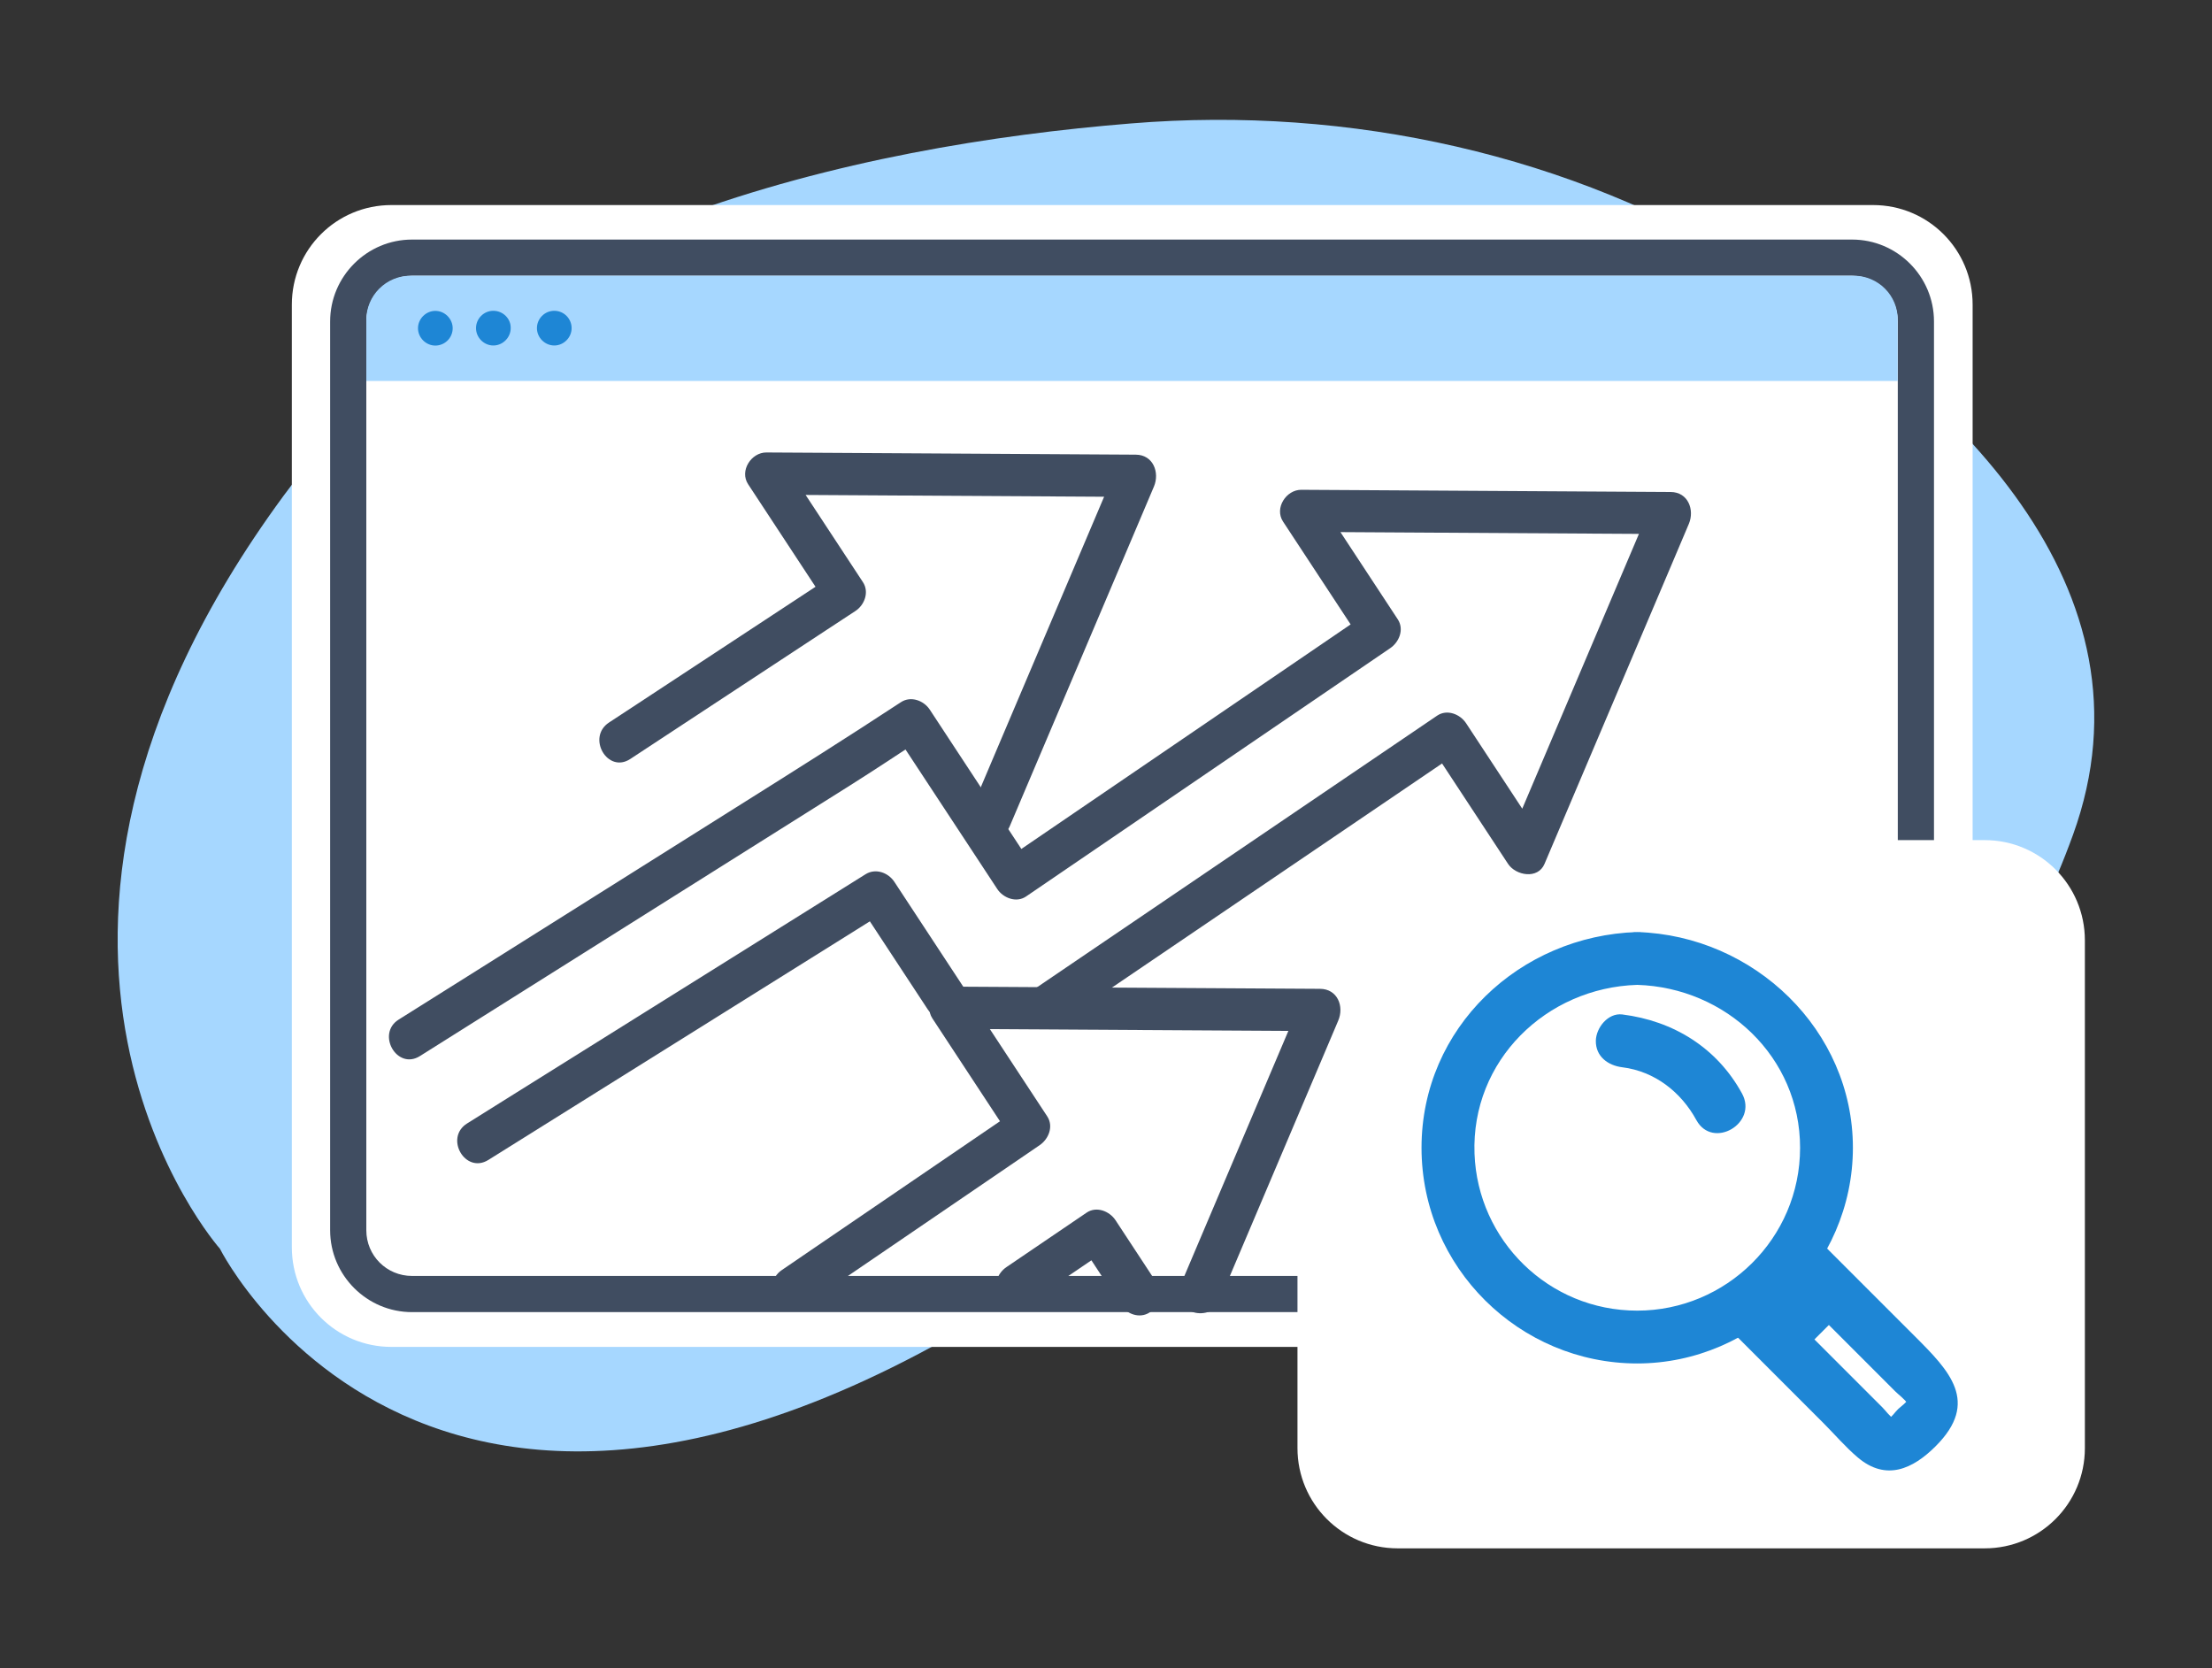
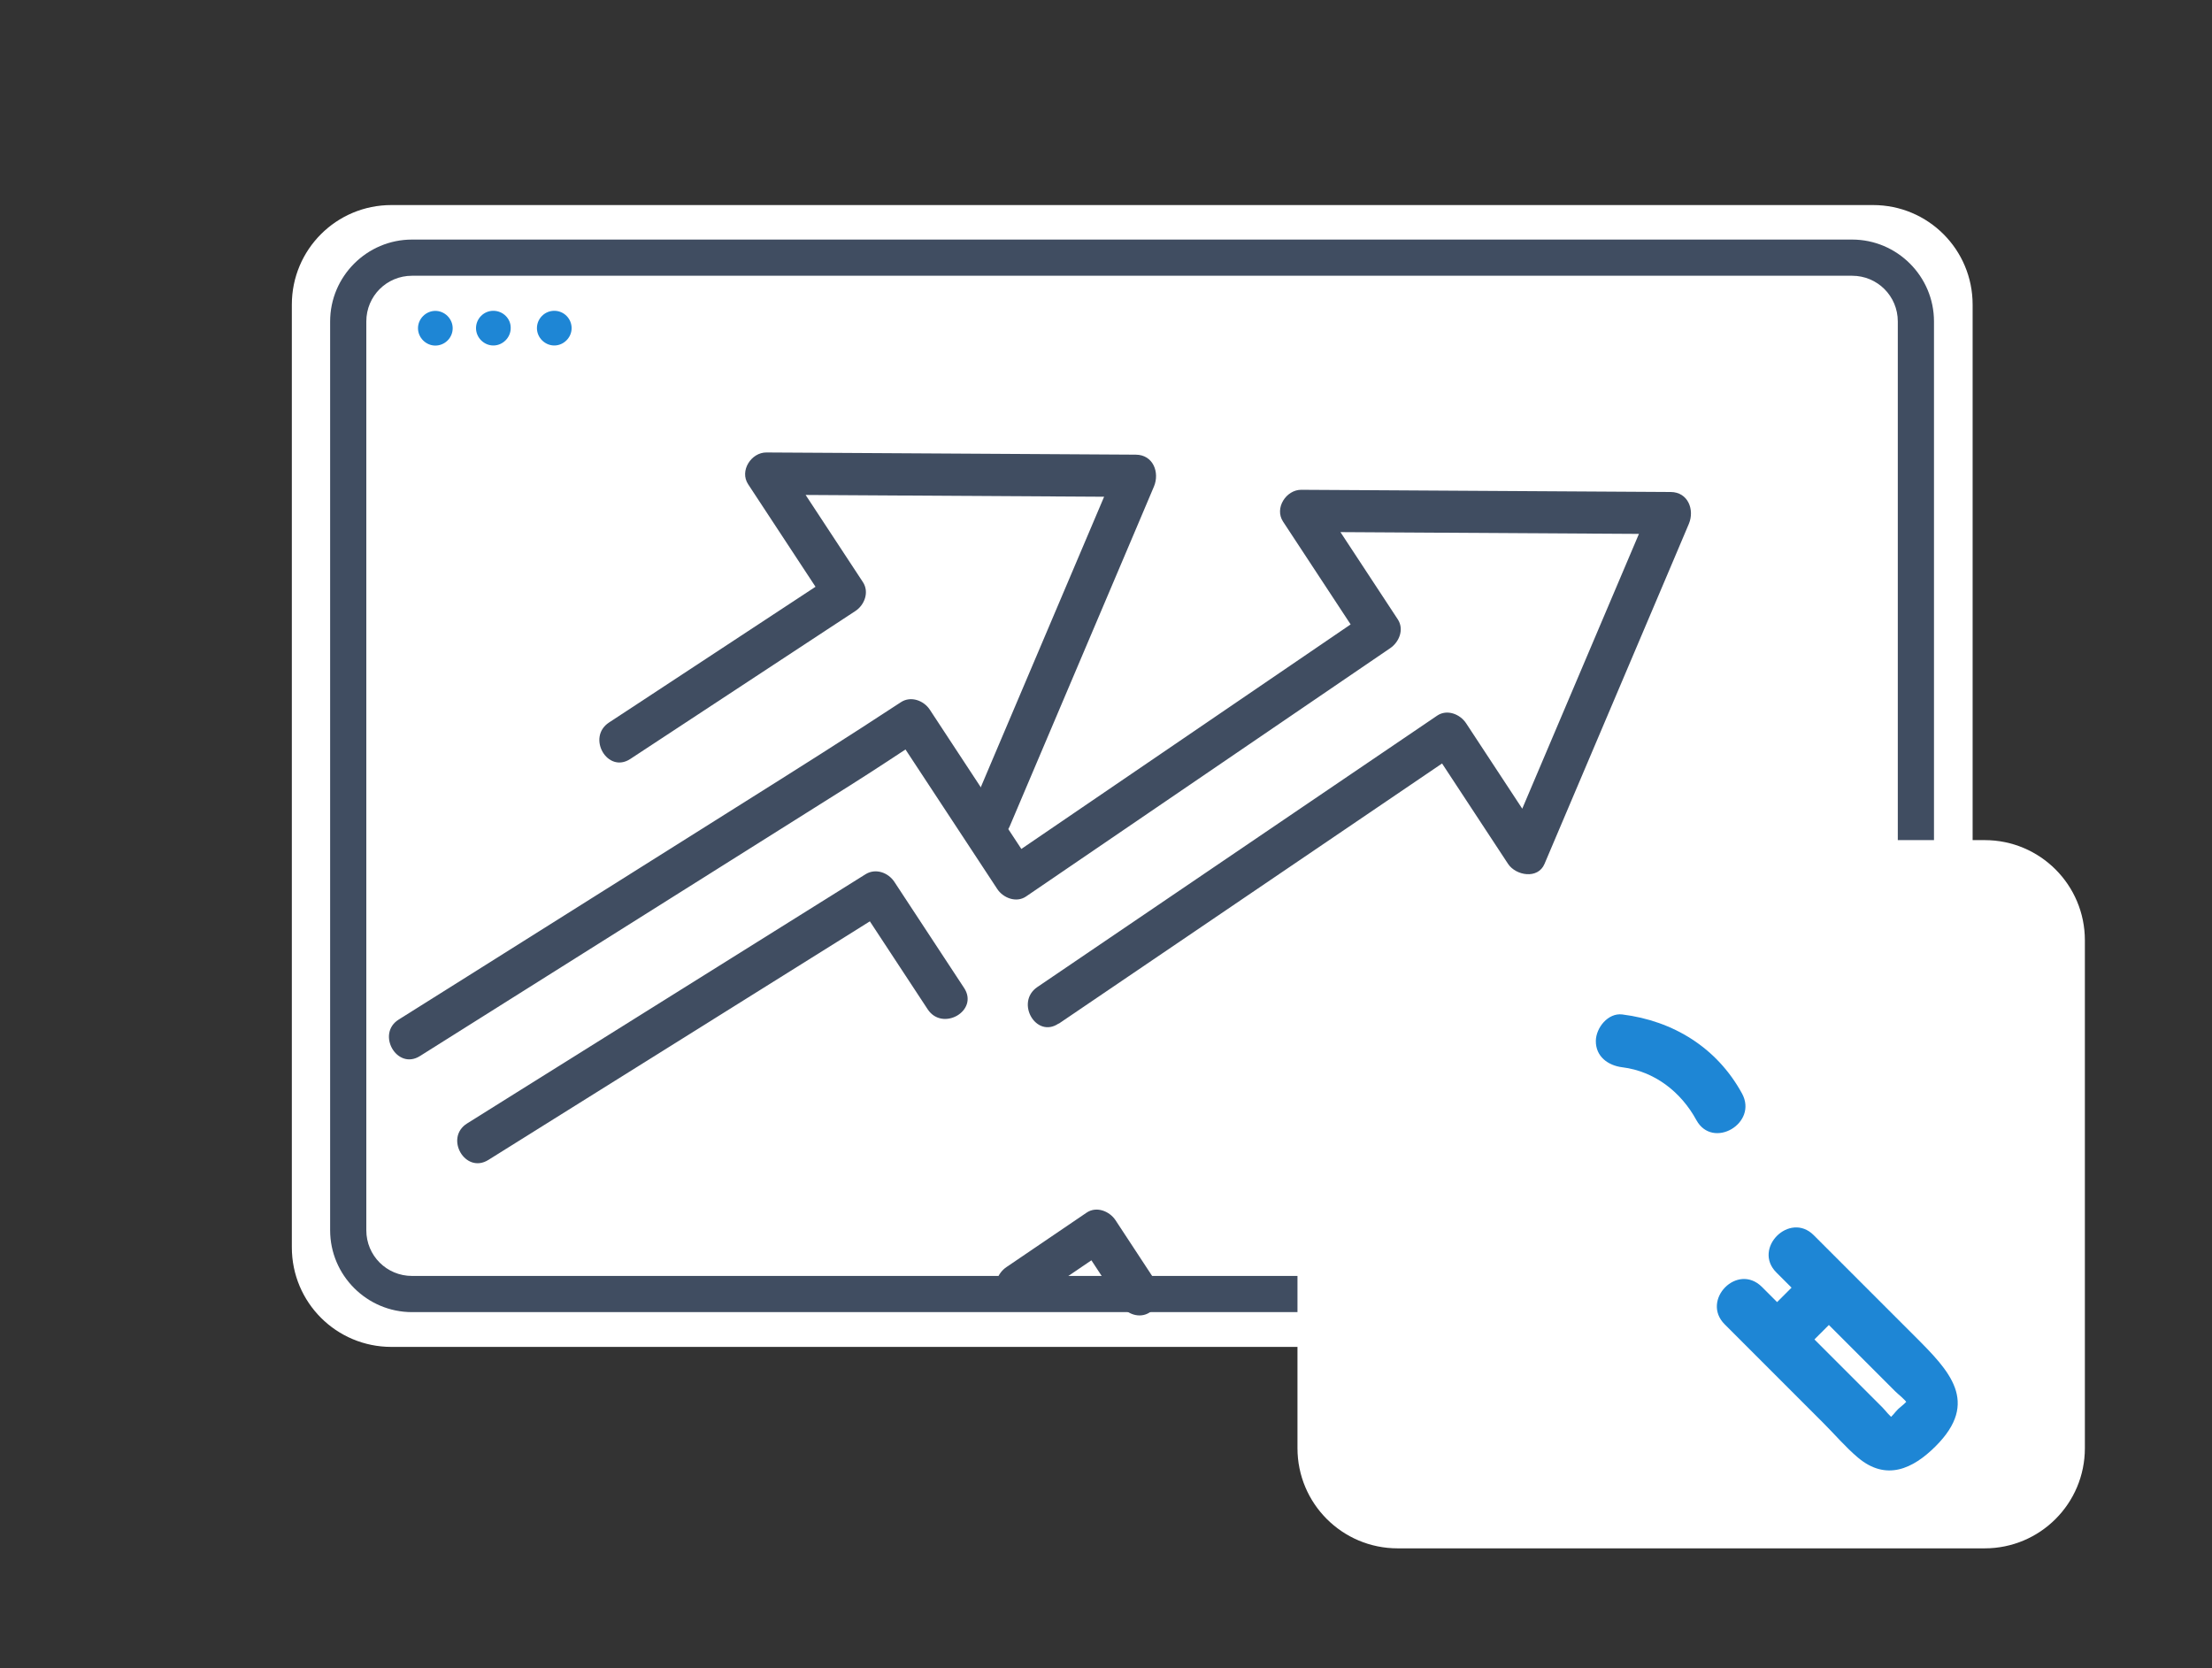
<svg xmlns="http://www.w3.org/2000/svg" id="Layer_1" version="1.1" viewBox="0 0 251.26 189.48">
  <rect x="0" y="0" width="251.26" height="189.48" fill="#333333" stroke="none" />
  <defs>
    <style>
      .st0 {
        fill: #fff;
      }

      .st1 {
        fill: #1e86d5;
      }

      .st2 {
        fill: #404d61;
      }

      .st3 {
        fill: #a6d7ff;
      }
    </style>
  </defs>
-   <path class="st3" d="M180.6,125.47s36.87,18.94,54.87-30.65c10.2-28.14-13.78-50.46-36.47-64.51-20.44-12.65-45.54-18.34-70.53-16.29-31.02,2.51-73.84,11.78-96.26,42.29-37.67,51.26-7.23,85.52-7.23,85.52,0,0,27.77,55.64,106.7-6.09,0,0,22.45-18.47,48.92-10.27h0Z" />
  <g>
    <path class="st0" d="M212.76,152.98H44.46c-6.26,0-11.31-5.05-11.31-11.31V34.6c0-6.26,5.05-11.31,11.31-11.31h168.3c6.26,0,11.31,5.05,11.31,11.31v107.07c0,6.22-5.05,11.31-11.31,11.31h0Z" />
    <path class="st2" d="M210.41,149.03H46.8c-5.12,0-9.3-4.18-9.3-9.3V36.51c0-5.12,4.18-9.3,9.3-9.3h163.58c5.12,0,9.3,4.18,9.3,9.3v103.22c0,5.12-4.15,9.3-9.27,9.3ZM46.8,31.32c-2.88,0-5.19,2.31-5.19,5.19v103.22c0,2.88,2.31,5.19,5.19,5.19h163.58c2.88,0,5.19-2.31,5.19-5.19V36.51c0-2.88-2.31-5.19-5.19-5.19,0,0-163.58,0-163.58,0Z" />
  </g>
  <g>
-     <path class="st3" d="M210.58,31.32H46.63c-2.78,0-5.02,2.24-5.02,5.02v6.93h173.95v-6.93c.03-2.78-2.21-5.02-4.99-5.02h.01Z" />
    <path class="st1" d="M51.42,37.28c0,1.1-.9,1.97-1.97,1.97s-1.97-.9-1.97-1.97.9-1.97,1.97-1.97,1.97.9,1.97,1.97ZM56.04,35.3c-1.1,0-1.97.9-1.97,1.97s.9,1.97,1.97,1.97,1.97-.9,1.97-1.97c.03-1.07-.87-1.97-1.97-1.97ZM62.96,35.3c-1.1,0-1.97.9-1.97,1.97s.9,1.97,1.97,1.97,1.97-.9,1.97-1.97-.87-1.97-1.97-1.97Z" />
  </g>
  <g>
    <path class="st0" d="M225.44,175.86h-66.68c-6.29,0-11.38-5.09-11.38-11.38v-57.68c0-6.29,5.09-11.38,11.38-11.38h66.68c6.29,0,11.38,5.09,11.38,11.38v57.68c0,6.29-5.09,11.38-11.38,11.38Z" />
    <path class="st0" d="M205.09,124.27c-5.72,0-10.34-4.62-10.34-10.34v-12.35c0-5.72,4.62-10.34,10.34-10.34s10.34,4.62,10.34,10.34v12.35c.03,5.69-4.62,10.34-10.34,10.34ZM179.4,124.27c-5.72,0-10.34-4.62-10.34-10.34v-12.35c0-5.72,4.62-10.34,10.34-10.34s10.34,4.62,10.34,10.34v12.35c0,5.69-4.62,10.34-10.34,10.34Z" />
  </g>
  <g>
    <path class="st2" d="M120.26,116.27c5.13-3.48,10.27-6.97,15.4-10.45l24.41-16.57,5.61-3.81-3.28-.86c2.97,4.51,5.94,9.03,8.9,13.54.88,1.33,3.39,1.78,4.14,0,4.8-11.3,9.6-22.61,14.4-33.91.67-1.57,1.34-3.14,2-4.72s-.08-3.6-2.07-3.61c-12.28-.07-24.56-.15-36.84-.22-1.71-.01-3.42-.02-5.12-.03s-3.08,2.07-2.07,3.61c2.97,4.51,5.94,9.03,8.9,13.54l.86-3.28c-4.66,3.18-9.33,6.36-13.99,9.54-7.43,5.06-14.85,10.13-22.28,15.19l-5.09,3.47,3.28.86c-2.96-4.51-5.93-9.01-8.89-13.52l-2.91-4.43c-.68-1.04-2.15-1.6-3.28-.86-6,3.94-12.06,7.76-18.14,11.58-10.4,6.54-20.79,13.08-31.19,19.62-2.57,1.62-5.14,3.24-7.72,4.85s-.2,5.8,2.42,4.14c6.91-4.35,13.83-8.7,20.74-13.05,9.38-5.9,18.77-11.81,28.15-17.71,2.74-1.73,5.44-3.52,8.15-5.3l-3.28-.86c3.25,4.94,6.5,9.88,9.75,14.82l2.05,3.12c.67,1.03,2.17,1.62,3.28.86l13.99-9.54c7.43-5.06,14.85-10.13,22.28-15.19,1.7-1.16,3.4-2.32,5.09-3.47,1.03-.7,1.61-2.14.86-3.28-2.97-4.51-5.94-9.03-8.9-13.54l-2.07,3.61c12.28.07,24.56.15,36.84.22,1.71.01,3.42.02,5.12.03l-2.07-3.61c-4.8,11.3-9.6,22.61-14.4,33.91-.67,1.57-1.34,3.14-2,4.72h4.14c-2.97-4.51-5.94-9.03-8.9-13.54-.68-1.03-2.16-1.62-3.28-.86-5.13,3.48-10.27,6.97-15.4,10.45-8.14,5.52-16.28,11.05-24.41,16.57l-5.61,3.81c-2.54,1.73-.14,5.89,2.42,4.14h0Z" />
    <path class="st2" d="M55.48,131.74c5.08-3.18,10.16-6.35,15.24-9.53,8.14-5.09,16.28-10.18,24.42-15.27,1.86-1.17,3.73-2.33,5.59-3.5l-3.28-.86,7.92,12.05c1.69,2.57,5.85.17,4.14-2.42l-7.92-12.05c-.7-1.06-2.14-1.58-3.28-.86-5.08,3.18-10.16,6.35-15.24,9.53-8.14,5.09-16.28,10.18-24.42,15.27-1.86,1.17-3.73,2.33-5.59,3.5-2.61,1.63-.21,5.79,2.42,4.14h0Z" />
  </g>
  <g>
-     <path class="st2" d="M138.4,147.99c3.98-9.38,7.96-18.75,11.94-28.13l1.67-3.94c.69-1.62-.08-3.6-2.07-3.61-12.28-.07-24.56-.15-36.84-.22-1.71-.01-3.42-.02-5.12-.03s-3.08,2.07-2.07,3.61c2.97,4.51,5.94,9.03,8.9,13.54l.86-3.28c-7.85,5.35-15.7,10.7-23.55,16.06-1.1.75-2.21,1.5-3.31,2.26-2.54,1.73-.14,5.89,2.42,4.14,7.85-5.35,15.7-10.7,23.55-16.06,1.1-.75,2.21-1.5,3.31-2.26,1.03-.7,1.61-2.14.86-3.28-2.97-4.51-5.94-9.03-8.9-13.54l-2.07,3.61c12.28.07,24.56.15,36.84.22,1.71.01,3.42.02,5.12.03l-2.07-3.61c-3.98,9.38-7.96,18.75-11.94,28.13l-1.67,3.94c-.51,1.19-.36,2.57.86,3.28,1.01.59,2.77.34,3.28-.86h0Z" />
    <path class="st2" d="M116.75,148.05c3.03-2.06,6.07-4.12,9.1-6.18l-3.28-.86c1.58,2.4,3.16,4.8,4.73,7.2.69,1.05,2.15,1.59,3.28.86,1.05-.67,1.6-2.16.86-3.28-1.58-2.4-3.16-4.8-4.73-7.2-.68-1.03-2.16-1.62-3.28-.86-3.03,2.06-6.07,4.12-9.1,6.18-1.04.7-1.6,2.14-.86,3.28.67,1.03,2.17,1.62,3.28.86h0Z" />
  </g>
  <path class="st2" d="M114.68,93.88c4.8-11.3,9.6-22.61,14.4-33.91.67-1.57,1.34-3.14,2-4.72s-.08-3.6-2.07-3.61c-12.28-.07-24.56-.15-36.84-.22-1.71-.01-3.42-.02-5.12-.03s-3.08,2.07-2.07,3.61c2.97,4.51,5.94,9.03,8.9,13.54l.86-3.28c-7.46,4.91-14.93,9.81-22.39,14.72l-3.17,2.08c-2.57,1.69-.17,5.85,2.42,4.14,7.46-4.91,14.93-9.81,22.39-14.72l3.17-2.08c1.04-.68,1.6-2.15.86-3.28-2.97-4.51-5.94-9.03-8.9-13.54l-2.07,3.61c12.28.07,24.56.15,36.84.22,1.71.01,3.42.02,5.12.03l-2.07-3.61c-4.8,11.3-9.6,22.61-14.4,33.91-.67,1.57-1.34,3.14-2,4.72-.51,1.19-.36,2.57.86,3.28,1.01.59,2.77.34,3.28-.86h0Z" />
  <g>
    <g>
-       <path class="st1" d="M185.97,111.86c10.08.31,18.5,8.18,18.5,18.5s-8.42,18.5-18.5,18.5-18.12-8-18.48-17.82c-.39-10.58,8.14-18.86,18.48-19.18,3.85-.12,3.87-6.12,0-6-13.32.41-24.5,10.86-24.5,24.5s11.17,24.5,24.5,24.5,24.5-11.17,24.5-24.5-11.18-24.09-24.5-24.5c-3.86-.12-3.86,5.88,0,6Z" />
      <path class="st1" d="M184.28,121.22c3.68.46,6.67,2.81,8.41,6,1.86,3.39,7.04.36,5.18-3.03-2.85-5.2-7.79-8.24-13.6-8.97-1.62-.2-2.98,1.52-3,3-.02,1.79,1.4,2.8,3,3h0Z" />
      <path class="st1" d="M201.79,144.54l8.44,8.44,5.05,5.05c.42.42,1.08.88,1.39,1.39.4.65.1-.52.11-.55-.2.42-.81.84-1.15,1.15s-.75.96-1.15,1.15c.06-.03,1.15.27.62-.04-.47-.27-.9-.9-1.28-1.28l-5.23-5.23c-2.81-2.81-5.63-5.63-8.44-8.44s-6.98,1.51-4.24,4.24c3.74,3.74,7.47,7.47,11.21,11.21,1.29,1.29,2.53,2.75,3.92,3.92,3.2,2.7,6.24,1.3,8.83-1.29,5.03-5.03,1.58-8.55-2.38-12.5l-11.47-11.47c-2.73-2.73-6.98,1.51-4.24,4.24h0Z" />
    </g>
    <path class="st1" d="M203.98,154.25c1.96-1.96,3.92-3.92,5.88-5.88,2.73-2.73-1.51-6.98-4.24-4.24-1.96,1.96-3.92,3.92-5.88,5.88-2.73,2.73,1.51,6.98,4.24,4.24h0Z" />
  </g>
</svg>